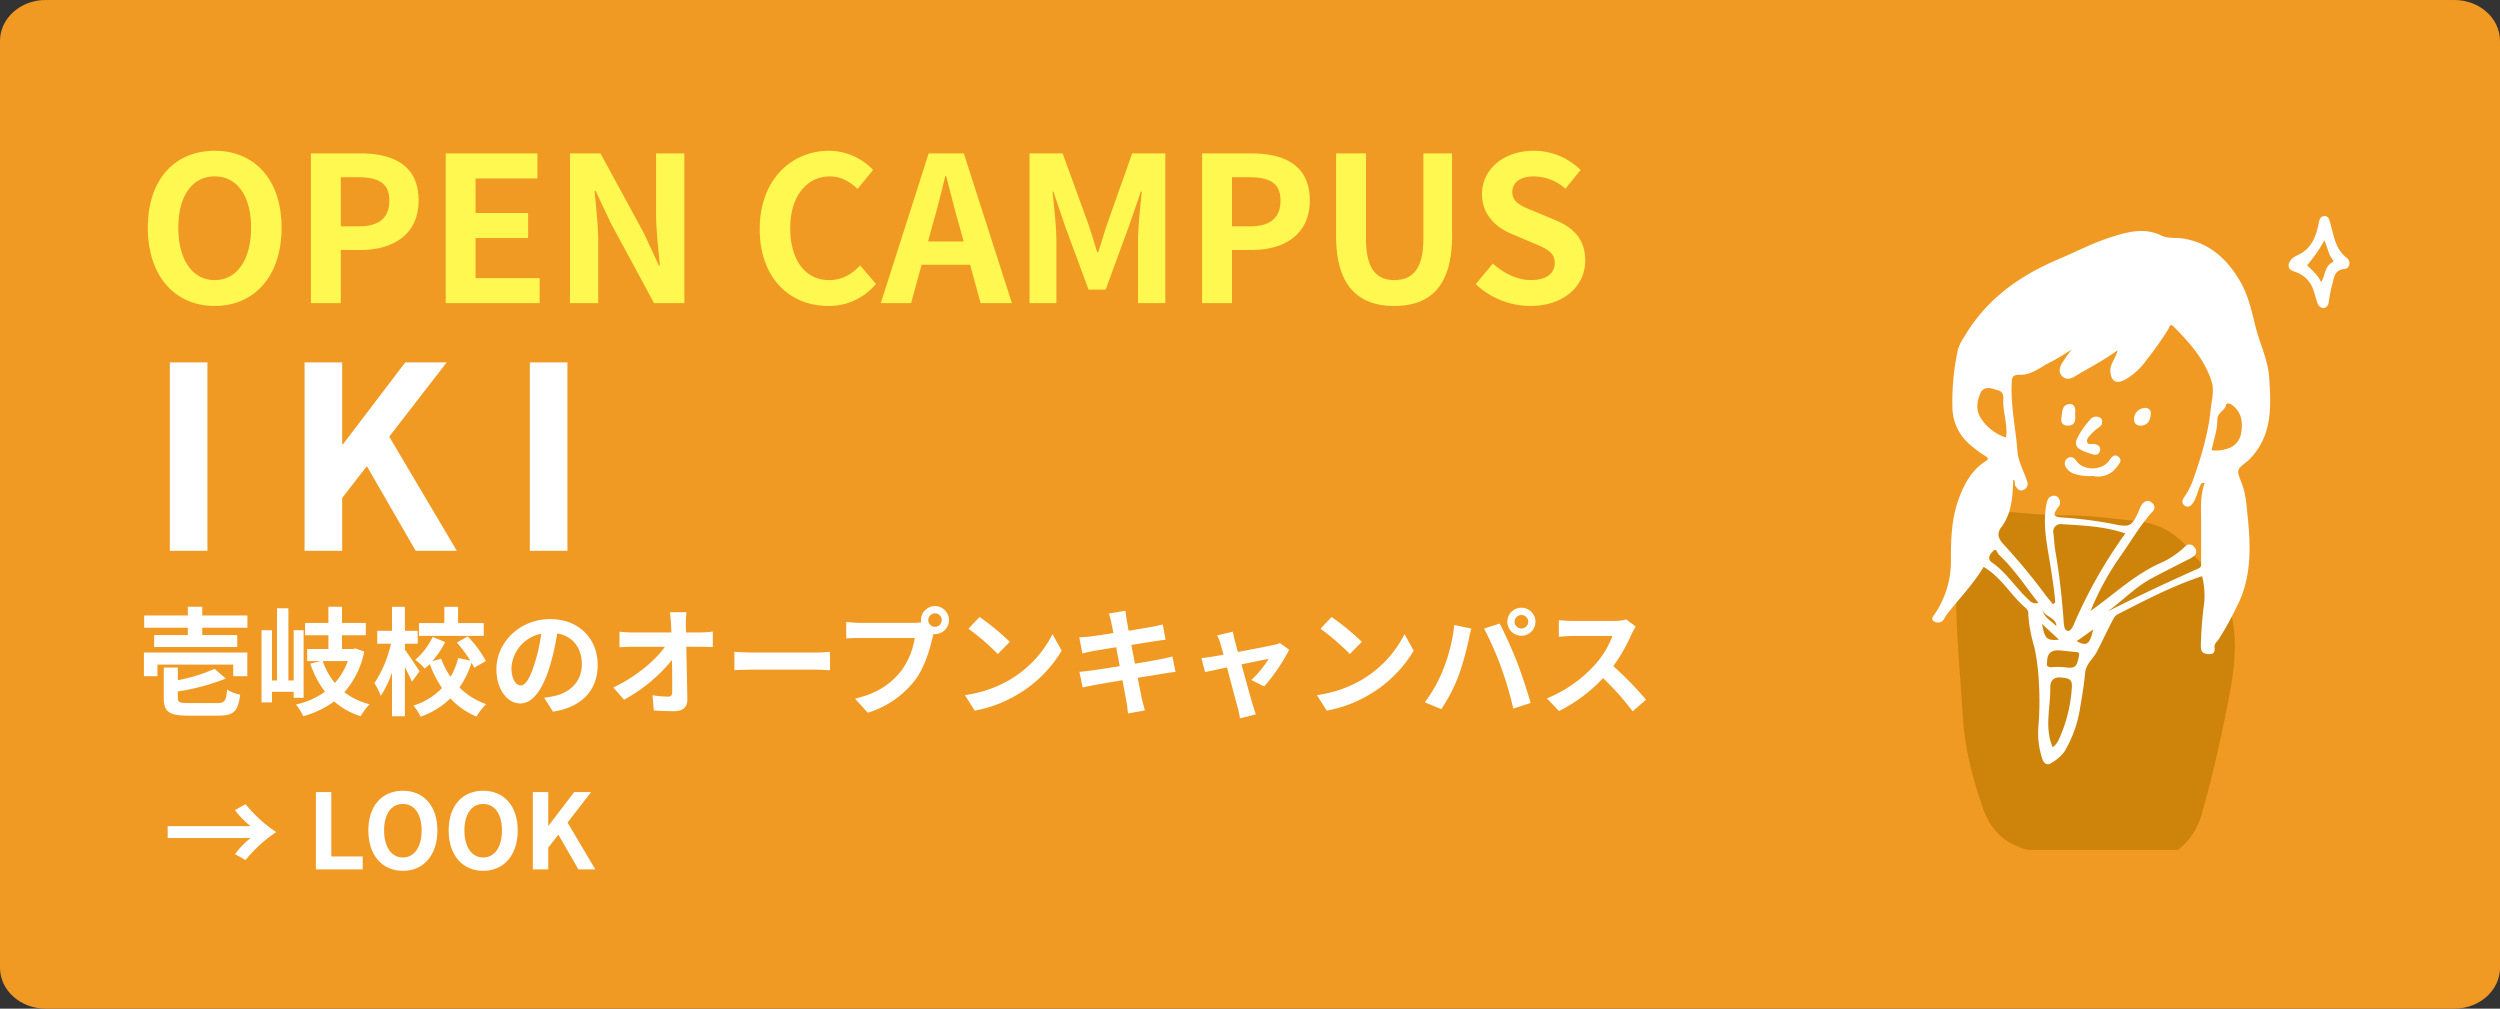
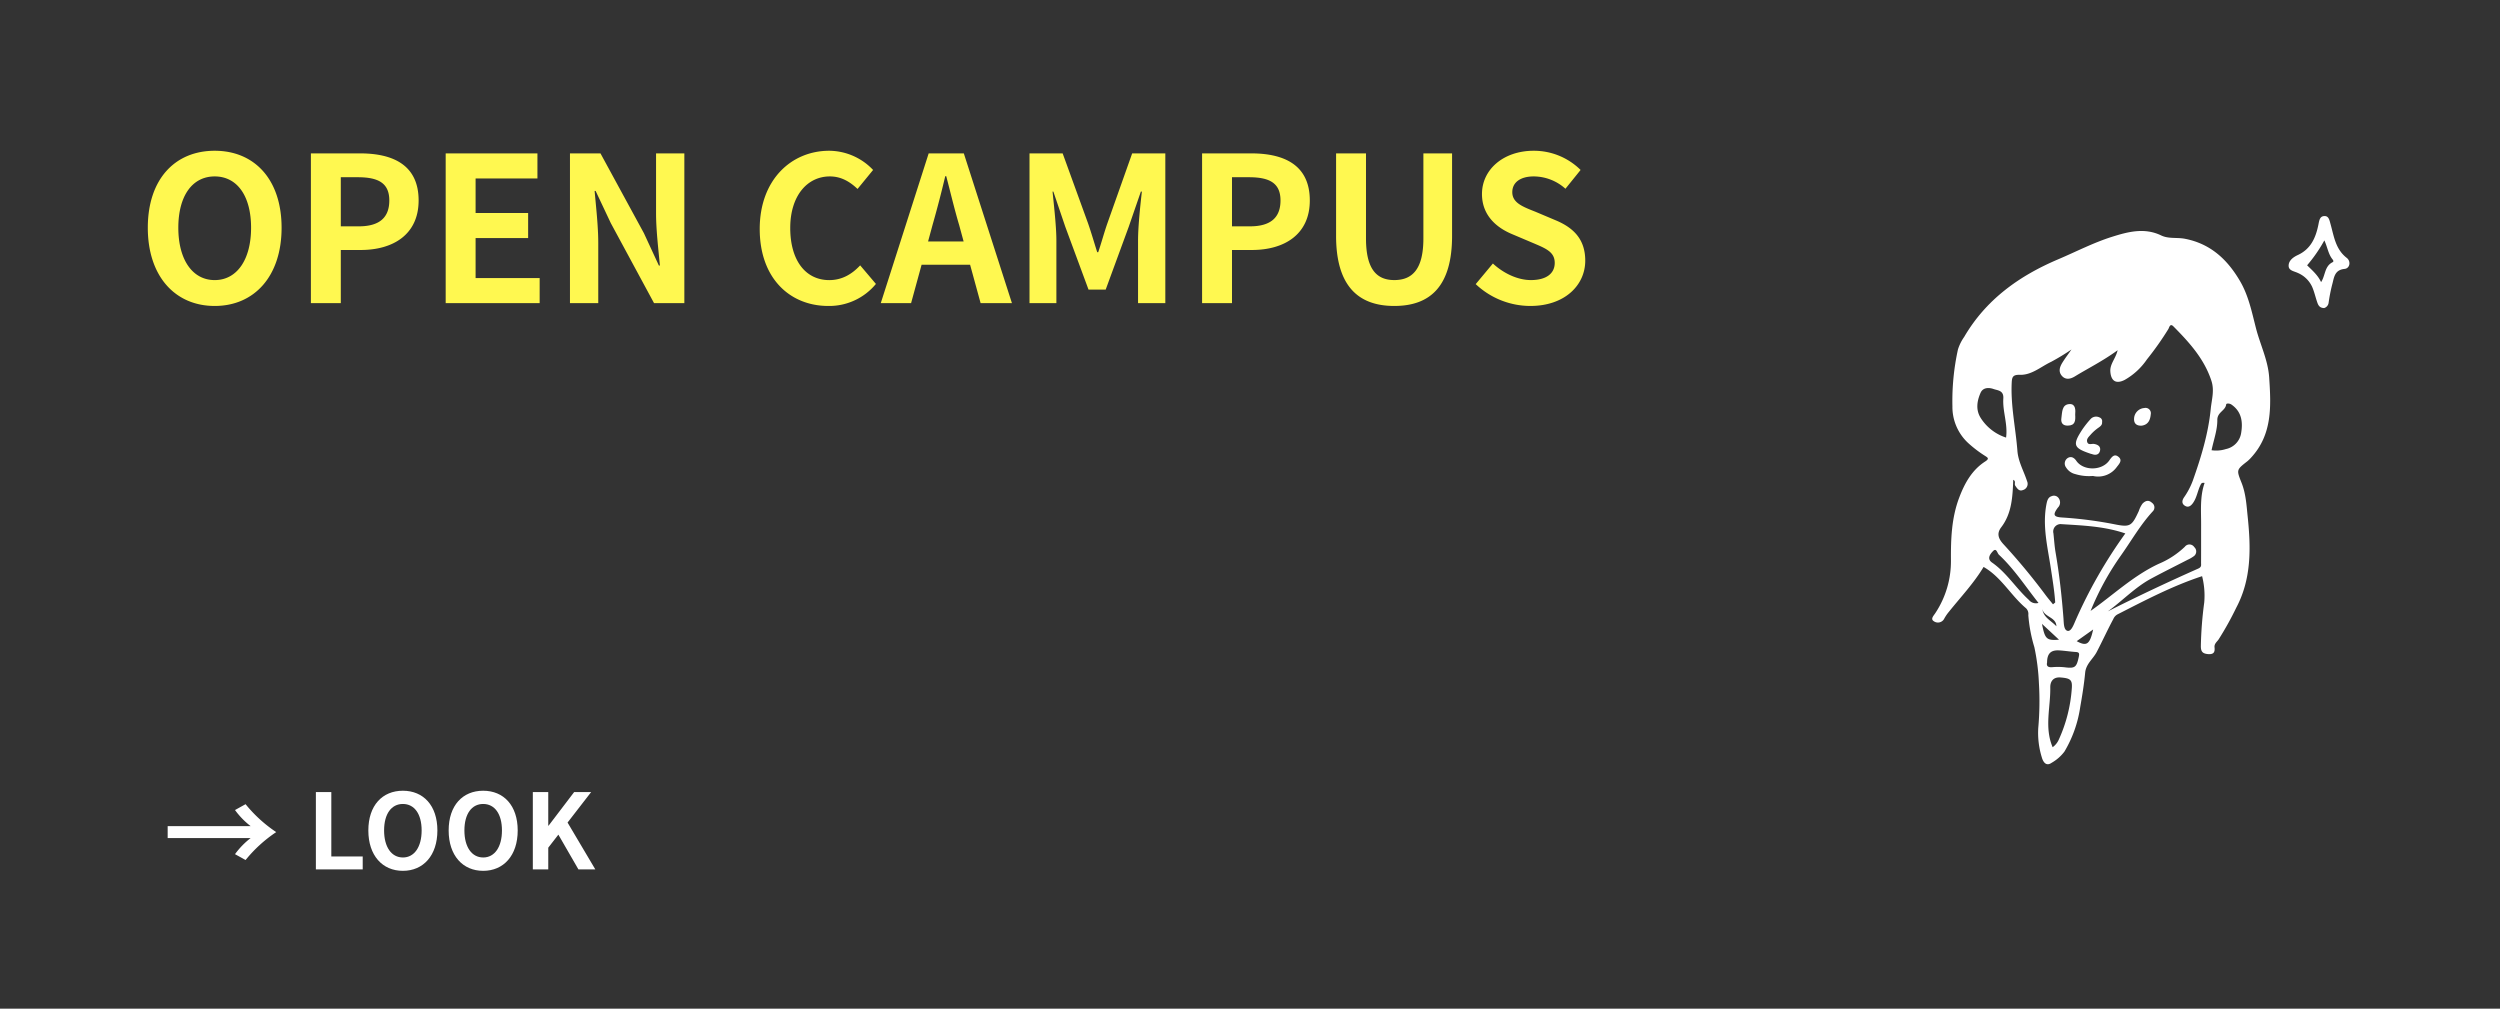
<svg xmlns="http://www.w3.org/2000/svg" width="767" height="309.451" viewBox="0 0 767 309.451">
  <rect x="0" y="0" width="767" height="309.451" fill="#333333" stroke="none" />
  <defs>
    <clipPath id="clip-path">
      <rect id="長方形_1796" data-name="長方形 1796" width="128.006" height="194.449" fill="none" />
    </clipPath>
  </defs>
  <g id="iki0" transform="translate(-741 -7626)">
-     <path id="パス_23743" data-name="パス 23743" d="M14,0H753c7.732,0,14,5.622,14,12.557V296.894c0,6.935-6.268,12.557-14,12.557H14c-7.732,0-14-5.622-14-12.557V12.557C0,5.622,6.268,0,14,0Z" transform="translate(741 7626)" fill="#f09923" />
    <path id="パス_23744" data-name="パス 23744" d="M23.87.868c12.152,0,20.522-9.114,20.522-23.994S36.022-46.748,23.87-46.748,3.348-38.068,3.348-23.126C3.348-8.246,11.718.868,23.87.868Zm0-7.936c-6.82,0-11.16-6.262-11.16-16.058,0-9.858,4.34-15.748,11.16-15.748s11.16,5.89,11.16,15.748C35.03-13.33,30.69-7.068,23.87-7.068ZM53.382,0h9.176V-16.306H68.7c9.858,0,17.732-4.712,17.732-15.19,0-10.85-7.812-14.446-17.98-14.446H53.382Zm9.176-23.56V-38.626h5.208c6.324,0,9.672,1.8,9.672,7.13,0,5.27-3.038,7.936-9.362,7.936ZM94.736,0h28.83V-7.688H103.912V-19.964h16.12v-7.688h-16.12v-10.6h18.972v-7.688H94.736Zm38.13,0h8.68V-18.414c0-5.27-.682-11.036-1.116-16h.31l4.65,9.858L158.658,0h9.3V-45.942h-8.68V-27.59c0,5.208.744,11.284,1.178,16.058h-.31l-4.588-9.92-13.33-24.49h-9.362ZM212.1.868A18.568,18.568,0,0,0,226.734-5.89l-4.836-5.7c-2.48,2.666-5.518,4.526-9.486,4.526-7.254,0-11.966-6.014-11.966-16,0-9.858,5.208-15.81,12.152-15.81,3.472,0,6.138,1.612,8.494,3.844l4.774-5.828a18.715,18.715,0,0,0-13.454-5.89c-11.594,0-21.328,8.866-21.328,23.994C191.084-7.44,200.508.868,212.1.868Zm31.992-24.8c1.364-4.774,2.728-9.982,3.906-15h.31c1.3,4.96,2.542,10.23,3.968,15l1.364,5.022H242.73ZM228.222,0h9.3l3.224-11.78h14.88L258.85,0h9.61L253.7-45.942H242.916Zm45.632,0H282.1V-19.158c0-4.34-.744-10.726-1.178-15.066h.248l3.658,10.788,7.13,19.282h5.27L304.3-23.436l3.72-10.788h.31c-.5,4.34-1.178,10.726-1.178,15.066V0h8.37V-45.942H305.35l-7.626,21.514c-.992,2.852-1.8,5.89-2.79,8.8h-.31c-.93-2.914-1.8-5.952-2.79-8.8l-7.812-21.514H273.854ZM326.8,0h9.176V-16.306h6.138c9.858,0,17.732-4.712,17.732-15.19,0-10.85-7.812-14.446-17.98-14.446H326.8Zm9.176-23.56V-38.626h5.208c6.324,0,9.672,1.8,9.672,7.13,0,5.27-3.038,7.936-9.362,7.936ZM385.764.868c11.222,0,17.732-6.262,17.732-21.514v-25.3h-8.8v26.1c0,9.548-3.472,12.772-8.928,12.772-5.332,0-8.68-3.224-8.68-12.772v-26.1h-9.176v25.3C367.908-5.394,374.6.868,385.764.868Zm41.726,0c10.6,0,16.864-6.386,16.864-13.888,0-6.634-3.658-10.168-9.238-12.462L429.1-28.024c-3.906-1.55-7.13-2.728-7.13-6.014,0-3.038,2.542-4.836,6.572-4.836a14.636,14.636,0,0,1,9.734,3.782l4.65-5.766a20.361,20.361,0,0,0-14.384-5.89c-9.3,0-15.872,5.766-15.872,13.268,0,6.7,4.65,10.416,9.3,12.338l6.138,2.6c4.092,1.736,6.882,2.79,6.882,6.2,0,3.224-2.542,5.27-7.316,5.27-4.03,0-8.37-2.046-11.656-5.084l-5.27,6.324A24.449,24.449,0,0,0,427.49.868Z" transform="translate(783 7719)" fill="#fff850" />
-     <path id="パス_23745" data-name="パス 23745" d="M7.1,0H18.642V-57.8H7.1Zm41.34,0H59.982V-16.224l7.566-9.75L82.524,0H95.16L74.412-35.022,92.04-57.8H79.326L60.216-32.682h-.234V-57.8H48.438Zm69.108,0H129.09V-57.8H117.546Z" transform="translate(786 7794.988)" fill="#fff" />
-     <path id="パス_23746" data-name="パス 23746" d="M15.948-.936c-2.916,0-3.384-.252-3.384-1.62V-4.5A68.267,68.267,0,0,0,27.288-8.46l-3.456-2.988A51.74,51.74,0,0,1,12.564-7.956v-3.888H8.244V-2.52c0,4.248,1.584,5.436,7.488,5.436h9.144c4.86,0,6.156-1.26,6.8-6.444a12,12,0,0,1-4-1.548c-.324,3.528-.72,4.14-3.1,4.14ZM2.16-9.18H6.3v-3.564H29.556V-9.18h4.32v-7.272H2.16ZM20.052-27.828v-2.664H15.624v2.664H2.232v3.78H15.624v2.232H5.292v3.672H30.78v-3.672H20.052v-2.232h13.86v-3.78Zm31.1,25.272V-23.292H48.1V-7.884h-1.62v-22.14H42.984v22.14H41.436V-23.292h-3.2v22.14h3.2v-3.24H48.1v1.836ZM64.692-13.824a20.012,20.012,0,0,1-3.96,6.7,20.939,20.939,0,0,1-3.708-6.7Zm2.34-3.888-.684.18h-3.42v-4.212h7.308v-3.78H62.928v-4.968H58.752v4.968H51.588v3.78h7.164v4.212H52.236v3.708h4.032l-3.06.792a29.081,29.081,0,0,0,4.5,8.6A23.641,23.641,0,0,1,48.78-.5a14.326,14.326,0,0,1,2.232,3.6,29.415,29.415,0,0,0,9.5-4.536A22.489,22.489,0,0,0,68.688,3.1a15.844,15.844,0,0,1,2.7-3.672,21.493,21.493,0,0,1-7.74-3.708A26.309,26.309,0,0,0,69.732-16.74Zm39.384-7.776H98.532v-5H94.32v5H86.544v3.924h19.872Zm-19.692,14.8c-.648-1.008-3.492-5.292-4.5-6.624v-1.836h3.924v-3.96H82.224v-7.38h-3.96v7.38H73.728v3.96H77.94a35.944,35.944,0,0,1-5.076,12.1,19.621,19.621,0,0,1,1.944,3.888,29.179,29.179,0,0,0,3.456-7.2V3.1h3.96V-11.988c.828,1.62,1.692,3.348,2.16,4.5Zm20.34-3.168a33.2,33.2,0,0,0-5.58-7.524l-3.312,1.872a42.878,42.878,0,0,1,4.1,5.508l-3.708-.756A21.28,21.28,0,0,1,96.228-9a23.84,23.84,0,0,1-2.88-5.544l-2.736.756a27.523,27.523,0,0,0,3.96-5.868L90.72-21.24a20.439,20.439,0,0,1-5.328,7.02,17.624,17.624,0,0,1,2.916,2.7c.5-.432,1.044-.9,1.548-1.4A33.807,33.807,0,0,0,93.6-5.544,20.647,20.647,0,0,1,84.852-.18a17.259,17.259,0,0,1,2.2,3.42,24.585,24.585,0,0,0,9.108-5.616,23.011,23.011,0,0,0,8.028,5.58,18.178,18.178,0,0,1,2.988-3.816,21.436,21.436,0,0,1-8.208-5.112,28.648,28.648,0,0,0,3.708-7.6,15.882,15.882,0,0,1,.792,1.548Zm34.308,1.188c0-7.848-5.616-14.04-14.544-14.04C117.5-26.712,110.3-19.62,110.3-11.3c0,6.084,3.312,10.476,7.308,10.476,3.924,0,7.02-4.464,9.18-11.736a72.8,72.8,0,0,0,2.16-9.756c4.86.828,7.56,4.536,7.56,9.5,0,5.256-3.6,8.568-8.208,9.648a27.689,27.689,0,0,1-3.348.576l2.7,4.284C136.728.288,141.372-5.076,141.372-12.672Zm-26.46.9a11.332,11.332,0,0,1,9.144-10.44,54.037,54.037,0,0,1-1.908,8.712c-1.476,4.86-2.88,7.128-4.392,7.128C116.352-6.372,114.912-8.136,114.912-11.772Zm53.712-17.064h-5.112c.144.936.252,2.088.36,3.636q.054,1.188.108,2.592H152.064a34.461,34.461,0,0,1-4-.252v4.788c1.26-.072,2.808-.144,4.1-.144H162c-2.88,4.1-8.82,9.18-15.84,12.492l3.312,3.744A49.5,49.5,0,0,0,164.16-14.148c.072,3.708.072,7.308.072,9.72,0,1.044-.36,1.512-1.26,1.512a30.578,30.578,0,0,1-4.788-.432l.4,4.68c2.052.144,4.068.216,6.264.216,2.736,0,4.068-1.332,4.032-3.636-.072-4.86-.216-10.872-.324-16.128H173.2c.972,0,2.34.072,3.492.108V-22.9a27.83,27.83,0,0,1-3.744.288h-4.5c0-.936-.036-1.8-.036-2.592A30.793,30.793,0,0,1,168.624-28.836Zm14.688,12.168v5.652c1.332-.108,3.744-.18,5.8-.18H208.44c1.512,0,3.348.144,4.212.18v-5.652c-.936.072-2.52.216-4.212.216H189.108C187.236-16.452,184.608-16.56,183.312-16.668Zm59.472-9.72a2.09,2.09,0,0,1,2.088-2.088,2.082,2.082,0,0,1,2.052,2.088,2.075,2.075,0,0,1-2.052,2.052A2.082,2.082,0,0,1,242.784-26.388Zm-2.232,0a3.988,3.988,0,0,0,.072.684,15.534,15.534,0,0,1-2.052.144H221.9a40.084,40.084,0,0,1-4.284-.288v5.076c.9-.072,2.628-.144,4.284-.144h16.74a22.623,22.623,0,0,1-4.212,10.152c-2.916,3.672-6.984,6.8-14.112,8.46l3.924,4.32a28.914,28.914,0,0,0,14.472-9.972c3.024-4,4.572-9.576,5.4-13.1.108-.324.18-.684.288-1.08a2.053,2.053,0,0,0,.468.036,4.318,4.318,0,0,0,4.284-4.284,4.325,4.325,0,0,0-4.284-4.32A4.333,4.333,0,0,0,240.552-26.388Zm17.964-.972-3.384,3.6a74.849,74.849,0,0,1,9,7.776l3.672-3.744A72.706,72.706,0,0,0,258.516-27.36Zm-4.5,23.976,3.024,4.752A38.987,38.987,0,0,0,270.4-3.708a38.281,38.281,0,0,0,13.32-13.32L280.908-22.1a33.9,33.9,0,0,1-13.1,14A37.1,37.1,0,0,1,254.016-3.384ZM298.944-25.7c.108.576.36,1.764.648,3.276-3.1.5-5.868.9-7.128,1.044-1.116.144-2.2.216-3.348.252l.972,4.968c1.224-.324,2.16-.5,3.312-.756,1.116-.18,3.888-.648,7.056-1.152.324,1.836.72,3.852,1.08,5.8-3.636.576-6.984,1.116-8.64,1.332-1.152.144-2.772.36-3.744.4l1.008,4.824c.828-.216,2.052-.468,3.6-.756s4.932-.864,8.6-1.476c.576,3.024,1.044,5.508,1.224,6.552.216,1.044.324,2.3.5,3.636l5.184-.936c-.324-1.152-.684-2.448-.936-3.528-.216-1.116-.72-3.528-1.3-6.48,3.168-.5,6.084-.972,7.812-1.26,1.368-.216,2.844-.468,3.816-.54l-.972-4.752c-.936.288-2.268.576-3.672.864-1.62.324-4.572.828-7.812,1.368-.4-1.98-.756-3.96-1.116-5.76,2.988-.468,5.724-.9,7.2-1.152,1.08-.144,2.52-.36,3.312-.432l-.864-4.716c-.864.252-2.232.54-3.384.756-1.3.252-4.032.684-7.092,1.188-.288-1.62-.5-2.808-.576-3.312-.18-.864-.288-2.088-.4-2.808l-5.076.828C298.476-27.576,298.728-26.748,298.944-25.7Zm37.3,2.844-4.824,1.152a12.607,12.607,0,0,1,1.008,2.556c.252.792.576,1.944.936,3.348-1.656.324-2.952.54-3.456.612-1.188.216-2.16.324-3.312.432l1.116,4.32c1.08-.252,3.708-.792,6.732-1.44,1.3,4.9,2.772,10.512,3.312,12.456a20.631,20.631,0,0,1,.648,3.168l4.9-1.224c-.288-.72-.756-2.34-.972-2.952-.54-1.872-2.088-7.416-3.456-12.384,3.888-.792,7.488-1.548,8.352-1.692a31.959,31.959,0,0,1-5.328,6.48l3.96,1.98a56.664,56.664,0,0,0,7.668-11.268l-2.88-2.052a6.862,6.862,0,0,1-1.836.576c-1.4.324-6.444,1.3-11.016,2.16-.4-1.4-.72-2.628-.972-3.492C336.6-21.06,336.384-22.032,336.24-22.86Zm30.276-4.5-3.384,3.6a74.849,74.849,0,0,1,9,7.776l3.672-3.744A72.706,72.706,0,0,0,366.516-27.36Zm-4.5,23.976,3.024,4.752A38.987,38.987,0,0,0,378.4-3.708a38.281,38.281,0,0,0,13.32-13.32L388.908-22.1a33.9,33.9,0,0,1-13.1,14A37.1,37.1,0,0,1,362.016-3.384Zm60.66-22.5a2.09,2.09,0,0,1,2.088-2.088,2.09,2.09,0,0,1,2.088,2.088,2.082,2.082,0,0,1-2.088,2.052A2.082,2.082,0,0,1,422.676-25.884Zm-2.232,0a4.325,4.325,0,0,0,4.32,4.284,4.325,4.325,0,0,0,4.32-4.284,4.333,4.333,0,0,0-4.32-4.32A4.333,4.333,0,0,0,420.444-25.884ZM400.752-11.2a43.373,43.373,0,0,1-5.616,10.008l5.04,2.124A49.5,49.5,0,0,0,405.5-9.36a83.815,83.815,0,0,0,3.06-10.836c.144-.792.54-2.556.864-3.6l-5.256-1.08A51.872,51.872,0,0,1,400.752-11.2Zm17.784-.756A111.239,111.239,0,0,1,422.28.756l5.328-1.728c-1.008-3.564-2.916-9.324-4.176-12.564-1.368-3.492-3.852-9.036-5.328-11.808L413.316-23.8A100.85,100.85,0,0,1,418.536-11.952Zm41.328-12.456-2.952-2.2a12.9,12.9,0,0,1-3.708.468H440.5a40.22,40.22,0,0,1-4.248-.252v5.112c.756-.036,2.736-.252,4.248-.252h12.2a27.894,27.894,0,0,1-5.364,8.82,40.356,40.356,0,0,1-14.76,10.332l3.708,3.888A47.42,47.42,0,0,0,449.82-8.6a82.093,82.093,0,0,1,9.072,10.188L463-1.98a101.2,101.2,0,0,0-10.044-10.3,52.93,52.93,0,0,0,5.652-9.9A17.012,17.012,0,0,1,459.864-24.408Z" transform="translate(783 7842.645)" fill="#fff" />
    <path id="パス_23748" data-name="パス 23748" d="M2.912,0H17.28V-3.968H7.648V-23.712H2.912ZM29.6.448c6.272,0,10.592-4.7,10.592-12.384S35.872-24.128,29.6-24.128s-10.592,4.48-10.592,12.192C19.008-4.256,23.328.448,29.6.448Zm0-4.1c-3.52,0-5.76-3.232-5.76-8.288,0-5.088,2.24-8.128,5.76-8.128s5.76,3.04,5.76,8.128C35.36-6.88,33.12-3.648,29.6-3.648ZM54.24.448c6.272,0,10.592-4.7,10.592-12.384S60.512-24.128,54.24-24.128s-10.592,4.48-10.592,12.192C43.648-4.256,47.968.448,54.24.448Zm0-4.1c-3.52,0-5.76-3.232-5.76-8.288,0-5.088,2.24-8.128,5.76-8.128S60-17.024,60-11.936C60-6.88,57.76-3.648,54.24-3.648ZM69.472,0h4.736V-6.656l3.1-4L83.456,0H88.64L80.128-14.368l7.232-9.344H82.144l-7.84,10.3h-.1v-10.3H69.472Z" transform="translate(835 7892.725)" fill="#fff" />
    <path id="パス_23747" data-name="パス 23747" d="M26.892-15.516H1.44v3.672H26.892A24.076,24.076,0,0,0,22.1-6.912l3.24,1.8a42.318,42.318,0,0,1,9.4-8.568,42.318,42.318,0,0,1-9.4-8.568l-3.24,1.8A24.076,24.076,0,0,0,26.892-15.516Z" transform="translate(791 7894.969)" fill="#fff" />
    <g id="グループ_4906" data-name="グループ 4906" transform="translate(1333.803 7692.286)">
      <g id="グループ_4900" data-name="グループ 4900" transform="translate(0 0)">
        <g id="グループ_4899" data-name="グループ 4899" clip-path="url(#clip-path)">
-           <path id="パス_23724" data-name="パス 23724" d="M37.381,465.224c-.118-5.845-.278-11.61,2.787-17.023,3.2-5.646,8.508-8.646,15.045-8.093,5.459.462,10.939.924,16.411.924,7.056,0,14,1.062,20.978,1.716,7.427.7,13.209,4.354,17.586,10.307a13.324,13.324,0,0,0,2.707,2.712,21.646,21.646,0,0,1,5.9,7.63c6,11.581,4.288,23.443,1.917,35.435-2.228,11.273-4.726,22.451-7.88,33.528-2.556,8.975-8.328,13.292-16.8,15.344a36.621,36.621,0,0,1-16.307.058c-7.459-1.541-15.085-2.27-22.357-4.724-6.112-2.062-9.792-6.407-11.82-12.337-3.059-8.945-5.481-18.029-6.068-27.527-.782-12.648-2.067-25.268-2.1-37.951" transform="translate(-30.049 -349.205)" fill="#ce830b" />
-         </g>
+           </g>
      </g>
      <g id="グループ_4902" data-name="グループ 4902" transform="translate(0 0)">
        <g id="グループ_4901" data-name="グループ 4901" clip-path="url(#clip-path)">
          <path id="パス_23725" data-name="パス 23725" d="M96.621,94.166A10.93,10.93,0,0,0,97.9,92.921c6.509-7.12,6.057-15.783,5.484-24.5-.349-5.307-2.74-10.037-4.039-15.073-1.278-4.955-2.266-9.993-4.9-14.5-3.889-6.652-9.069-11.49-16.941-13-2.418-.464-4.985.078-7.259-1.02-5.11-2.466-10.168-1.129-15.06.415C49.5,27.029,44.186,29.8,38.7,32.129c-12.02,5.1-22.185,12.346-28.9,23.844A13.85,13.85,0,0,0,7.9,59.8,73.674,73.674,0,0,0,6.2,77.291a15.072,15.072,0,0,0,4.87,11.26,36.637,36.637,0,0,0,5.175,3.932c.773.512,1.381.811.017,1.691C12.183,96.8,9.953,100.842,8.27,105.3,5.909,111.557,5.7,118.03,5.748,124.594A28.831,28.831,0,0,1,1,140.632c-.566.878-1.59,1.839-.548,2.529a2.17,2.17,0,0,0,3.264-.815,13.051,13.051,0,0,1,1.414-2.058c3.652-4.554,7.68-8.814,10.631-13.754,5.472,3.135,8.38,8.8,13.036,12.689a2.448,2.448,0,0,1,.685,2.084,46.021,46.021,0,0,0,1.859,9.856,66.286,66.286,0,0,1,1.393,10.983,92.161,92.161,0,0,1-.2,13.8A25.514,25.514,0,0,0,33.67,185.1c.381,1.256,1.282,2.7,2.942,1.537a12.822,12.822,0,0,0,3.965-3.474,37.151,37.151,0,0,0,4.829-13.624c.615-3.5,1.183-7.014,1.517-10.546.259-2.734,2.419-4.215,3.527-6.33,1.753-3.348,3.316-6.807,5.116-10.146a2.872,2.872,0,0,1,1.266-1.42c8.49-4.326,16.926-8.766,25.969-11.729a24.273,24.273,0,0,1,.657,8.056,116.274,116.274,0,0,0-1.036,13.253c-.031,1.695.4,2.45,2.205,2.6,1.761.142,2.153-.635,1.988-2.07-.128-1.11.75-1.709,1.243-2.423A95.71,95.71,0,0,0,93.3,139c4.679-8.828,4.476-18.316,3.494-27.816-.361-3.494-.548-7.1-1.883-10.45-1.59-3.993-1.586-3.986,1.706-6.571M14.94,80.919c-1.645-2.512-1.226-5.256-.107-7.8.749-1.706,2.6-1.666,4-1.167,1.259.449,3.144.4,2.982,2.895-.257,3.963,1.422,7.846.844,12a14.482,14.482,0,0,1-7.721-5.928m14.713,55.723c-3.98-3.605-6.813-8.331-11.292-11.449-1.726-1.2-.489-2.7.273-3.492,1.09-1.14,1.279.571,1.835,1.089,4.663,4.343,8.1,9.679,12.137,14.783a2.756,2.756,0,0,1-2.953-.931M33.677,144l5.225,4.86c-3.825.3-4.323-.185-5.225-4.86m4.42.747c-1.53-1.712-3.975-2.652-4.316-5.337.474,2.546,4.272,2.45,4.316,5.337m-.255-22.7c-.332-1.926-.437-3.89-.656-5.836a2.277,2.277,0,0,1,2.528-2.8c6.5.412,13.046.629,19.532,2.848a146.3,146.3,0,0,0-15.372,26.926c-.537,1.255-1.287,3.237-2.382,2.95-1.175-.309-1.112-2.407-1.222-3.844-.519-6.781-1.272-13.534-2.428-20.241m4.981,41.785a45.223,45.223,0,0,1-4.055,15.821,5.73,5.73,0,0,1-1.82,2.186c-2.587-6.081-.623-12.246-.727-18.339-.03-1.767.848-3.254,3.179-3.059,2.973.248,3.638.695,3.424,3.391m2.16-9.8c-.7,3.321-1.16,3.689-4.391,3.277a20.024,20.024,0,0,0-3.833-.02c-1.248.083-1.771-.354-1.519-1.444.007-2.722,1.146-3.857,3.7-3.712,1.687.1,3.363.373,5.05.485,1.02.067,1.219.341.992,1.415m-.656-4.731,5.047-3.582c-1.017,4.6-1.982,5.259-5.047,3.582m35.634-49.273a22.548,22.548,0,0,1-2.7,5.15c-.581.859-.8,1.819.144,2.5,1.049.75,1.881.234,2.581-.737,1.212-1.681,1.434-3.758,2.328-5.561.193-.389.336-.8,1.256-.618-1.459,4.132-1.061,8.422-1.071,12.688-.01,3.947.01,7.893-.014,11.839,0,.679.209,1.265-.871,1.745-9.328,4.145-18.565,8.489-27.729,13.129,4.5-3.261,8.368-7.407,13.316-10.07,3.7-1.989,7.461-3.85,11.191-5.775a9.86,9.86,0,0,0,1.725-.986,1.8,1.8,0,0,0,.283-2.885,1.763,1.763,0,0,0-2.889-.114,26.186,26.186,0,0,1-8.021,5.243c-7.765,3.623-13.912,9.519-20.9,14.451A84.317,84.317,0,0,1,57.84,123.1c3.228-4.544,5.983-9.437,9.786-13.574a1.718,1.718,0,0,0-.2-2.67c-1.115-1.036-2.123-.557-2.911.262a8.059,8.059,0,0,0-1.127,2.254c-2.145,4.633-2.634,5.05-7.465,4.071a123.944,123.944,0,0,0-16.144-2.082c-2.57-.177-2.837-.841-1.234-3.018a2.207,2.207,0,0,0,.34-2.771,1.763,1.763,0,0,0-2.23-.757c-1.033.322-1.356,1.2-1.582,2.342-1.333,6.716.321,13.208,1.311,19.743.531,3.507,1.113,7,1.352,10.535l-.68.569c-.815-1.021-1.669-2.013-2.439-3.066A194.136,194.136,0,0,0,21.8,119.5c-1.449-1.6-2.12-3.178-.627-5.133,3.28-4.3,3.49-9.406,3.686-14.568.912.433.254,1.247.605,1.779.564.855,1.195,1.842,2.3,1.388a1.979,1.979,0,0,0,1.341-2.734c-1-3.1-2.707-5.974-2.967-9.322C25.6,83.882,24.018,76.939,24.4,69.831c.086-1.612.44-2.3,2.479-2.238,3.643.113,6.448-2.5,9.595-3.976a69.136,69.136,0,0,0,6.254-3.8c-1.129,1.616-1.969,2.727-2.708,3.9-.84,1.333-1.437,2.822-.239,4.193,1.157,1.324,2.68.964,3.964.18,4.235-2.586,8.695-4.788,13.141-8.046-.605,2.611-2.4,4.2-2.236,6.545.2,2.894,1.721,3.907,4.363,2.584a20.4,20.4,0,0,0,6.877-6.332,91.581,91.581,0,0,0,6.567-9.307c.258-.445.509-1.85,1.545-.8,4.847,4.892,9.446,9.923,11.662,16.713.974,2.986.066,5.78-.209,8.592-.742,7.571-2.961,14.825-5.49,21.985m10.126-9.653a9.656,9.656,0,0,1-4.388.355c.659-3.17,1.8-6.226,1.768-9.27-.023-2.452,2.478-2.818,2.718-4.783.046-.375,1.032-.356,1.592.028,3.114,2.134,3.564,5.289,3.019,8.615a5.957,5.957,0,0,1-4.71,5.055" transform="translate(0 -18.883)" fill="#fff" />
          <path id="パス_23726" data-name="パス 23726" d="M578.4,12.827c-3.445-2.653-3.927-6.66-4.969-10.38-.35-1.25-.553-2.539-1.965-2.443-1.365.092-1.5,1.395-1.761,2.668-.8,3.9-2.257,7.4-6.294,9.277-1.255.583-2.855,1.617-2.833,3.315.02,1.505,1.669,1.633,2.766,2.166a8.488,8.488,0,0,1,4.444,4.276c.645,1.478.982,3.011,1.485,4.511.321.959.648,1.986,2.21,2.009a1.959,1.959,0,0,0,1.371-1.7,52.891,52.891,0,0,1,1.066-5.435c.6-2.071.615-4.562,3.823-4.877,1.624-.159,2.036-2.323.659-3.384m-4.34,1.332c-2.506,1.229-2.184,4.1-3.53,6.106-.989-2.153-2.69-3.588-4.281-5.16a45.363,45.363,0,0,0,5.286-7.639c1,2.154,1.207,4.236,2.525,5.839.236.287.4.659,0,.853" transform="translate(-451.23 0.001)" fill="#fff" />
          <path id="パス_23727" data-name="パス 23727" d="M217.2,382.787a14.487,14.487,0,0,1-5.431-.58,4.532,4.532,0,0,1-2.808-2.031,2.008,2.008,0,0,1,.551-2.921c.986-.574,1.9-.124,2.586.88,2.154,3.132,7.84,3.112,10.1-.079.76-1.072,1.525-2.163,2.783-1.188,1.417,1.1.287,2.186-.49,3.217a7.05,7.05,0,0,1-7.293,2.7" transform="translate(-167.893 -303.047)" fill="#fff" />
          <path id="パス_23728" data-name="パス 23728" d="M234.052,317.183c.078.781-.375,1.2-.965,1.63a13.706,13.706,0,0,0-2.484,2.168c-.554.663-1.475,1.382-1.082,2.4.358.923,1.347.4,2.056.511,1.257.2,2.172.849,1.817,2.173-.312,1.167-1.353,1.375-2.466.931-.077-.031-.171-.021-.251-.047-5.421-1.794-5.781-2.719-2.723-7.43a28.714,28.714,0,0,1,2.68-3.372,2.309,2.309,0,0,1,2.616-.393,1.215,1.215,0,0,1,.8,1.433" transform="translate(-181.939 -253.979)" fill="#fff" />
          <path id="パス_23729" data-name="パス 23729" d="M207.224,298.928c.108,1.777.076,3.36-2.321,3.371-1.673.008-2.106-1.068-1.912-2.327.266-1.735.074-4.2,2.533-4.291,1.831-.067,1.829,1.823,1.7,3.247" transform="translate(-163.359 -238.002)" fill="#fff" />
          <path id="パス_23730" data-name="パス 23730" d="M319.741,307.227c-1.567.054-2.37-.7-2.3-2.149a3.391,3.391,0,0,1,3.148-3.27,1.632,1.632,0,0,1,1.977,1.911c-.165,1.813-.81,3.235-2.823,3.508" transform="translate(-255.513 -242.913)" fill="#fff" />
        </g>
      </g>
    </g>
  </g>
</svg>